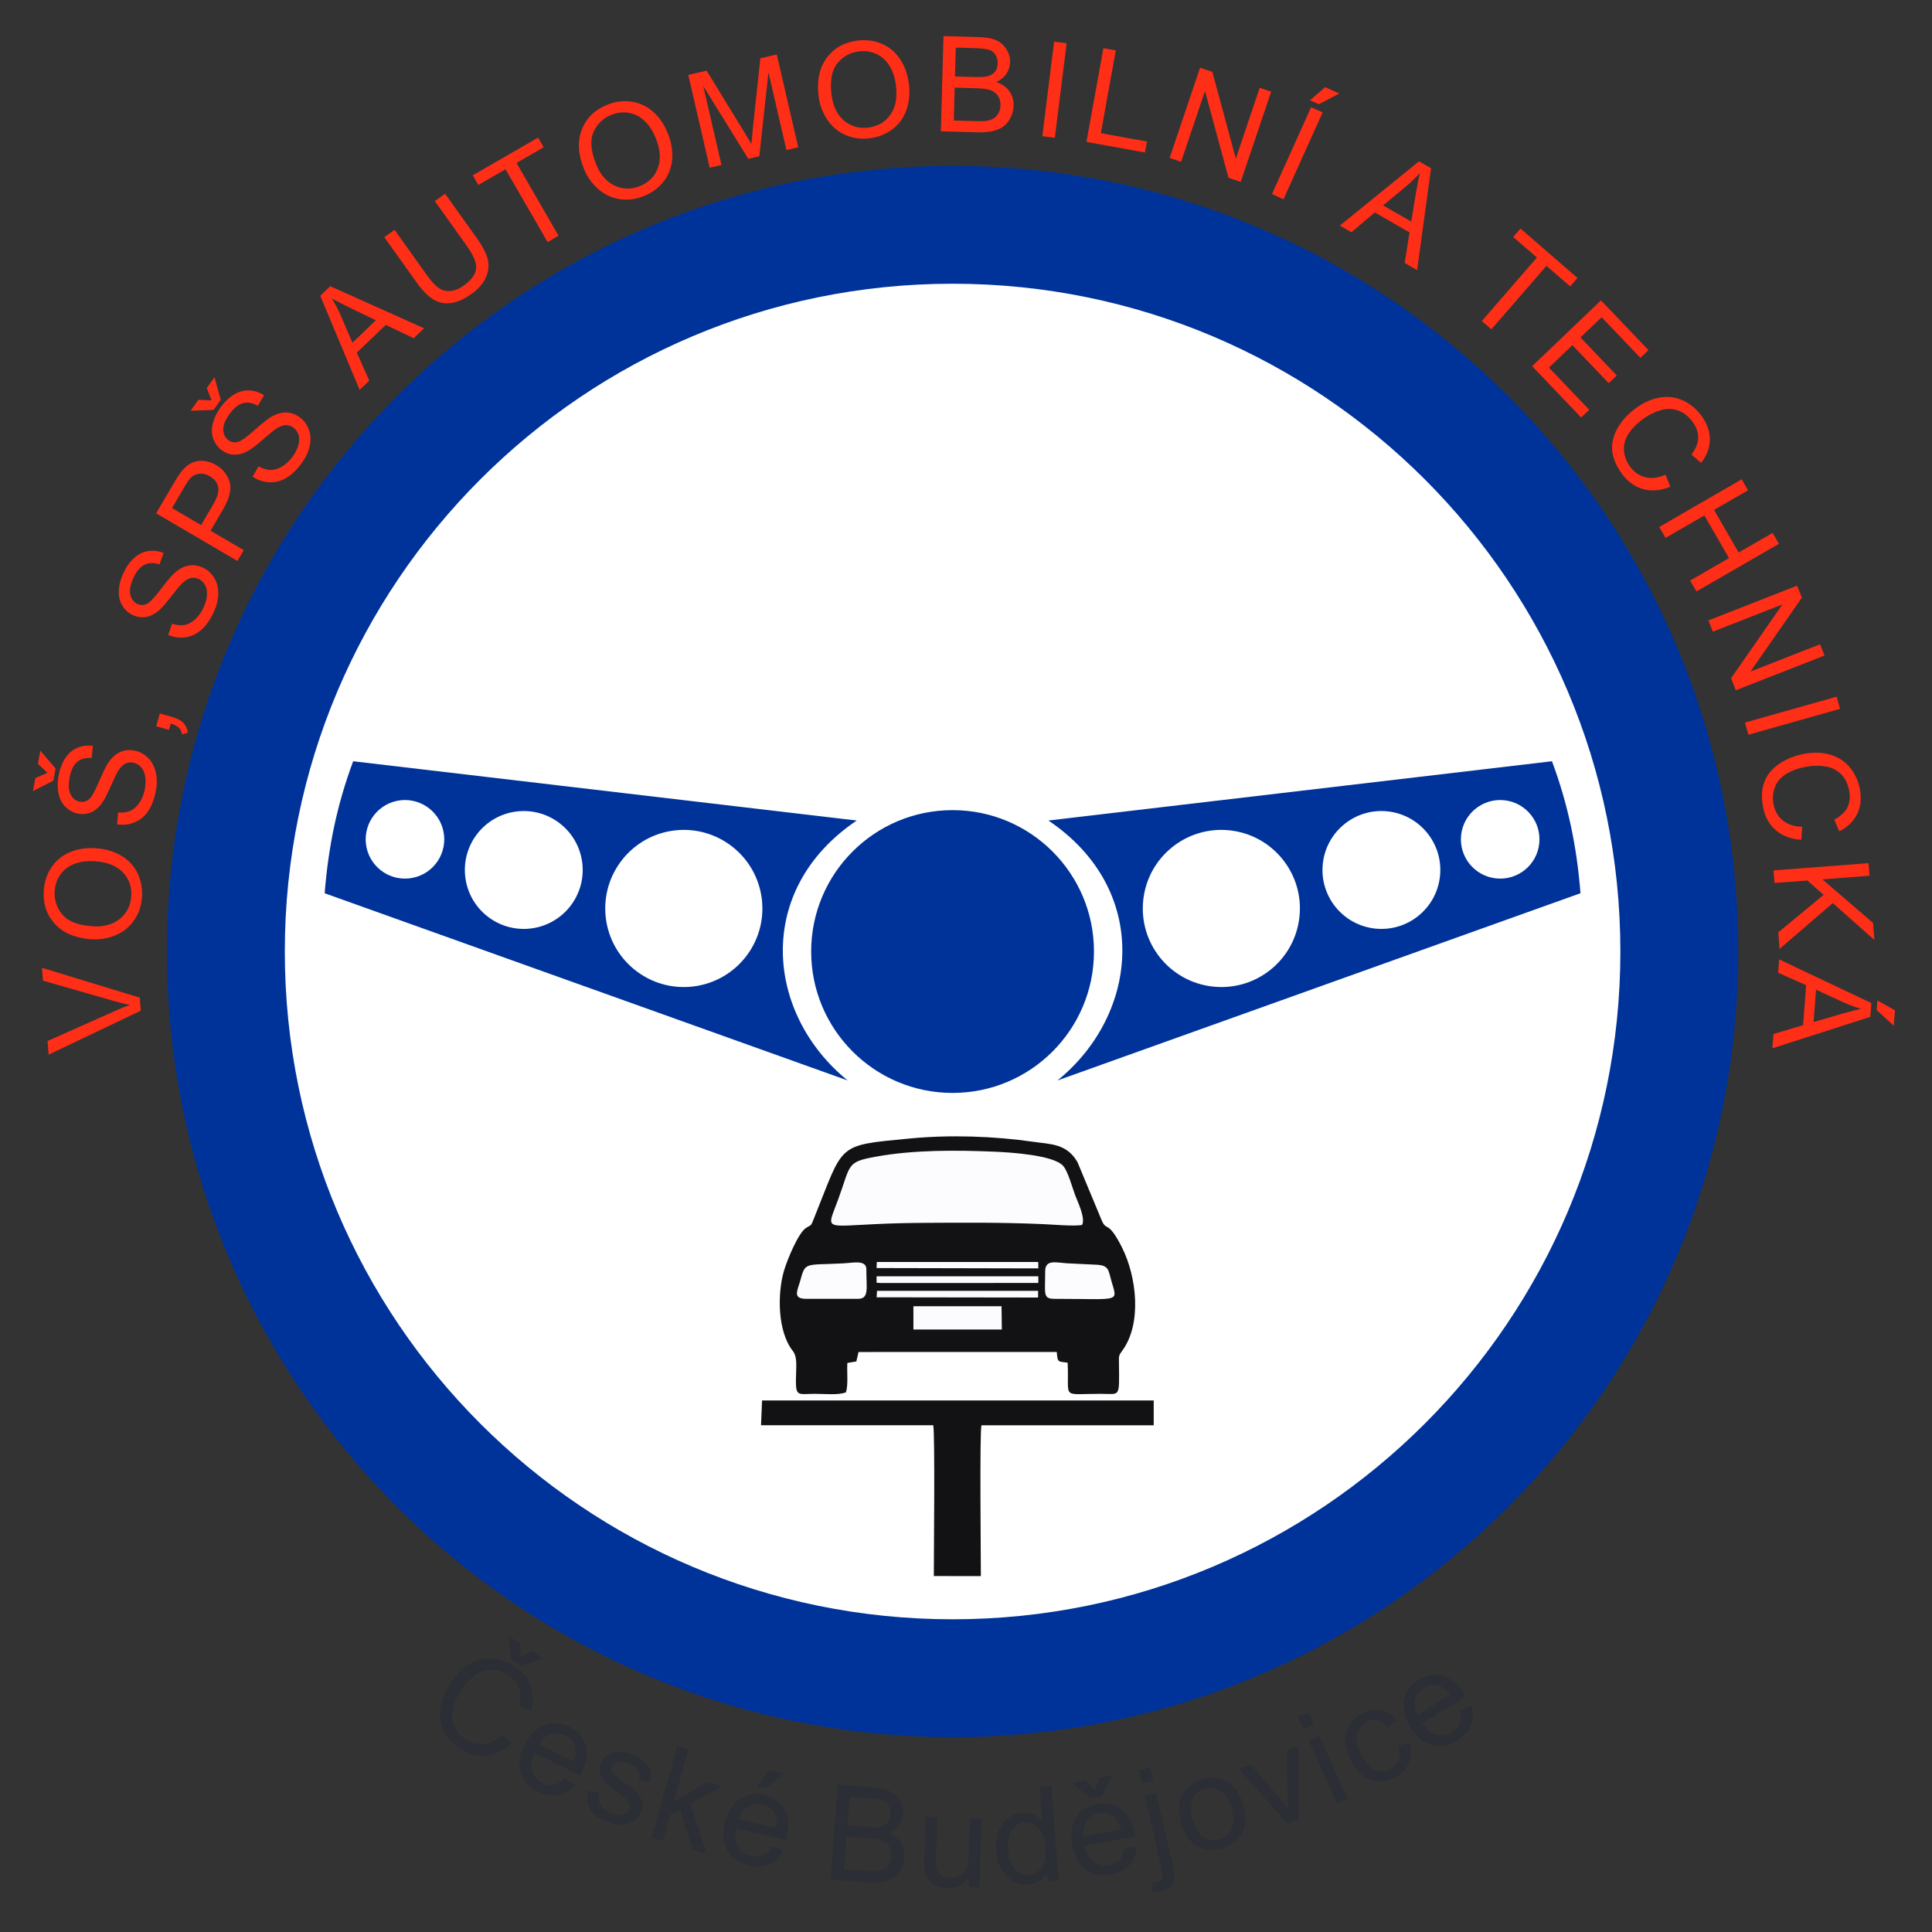
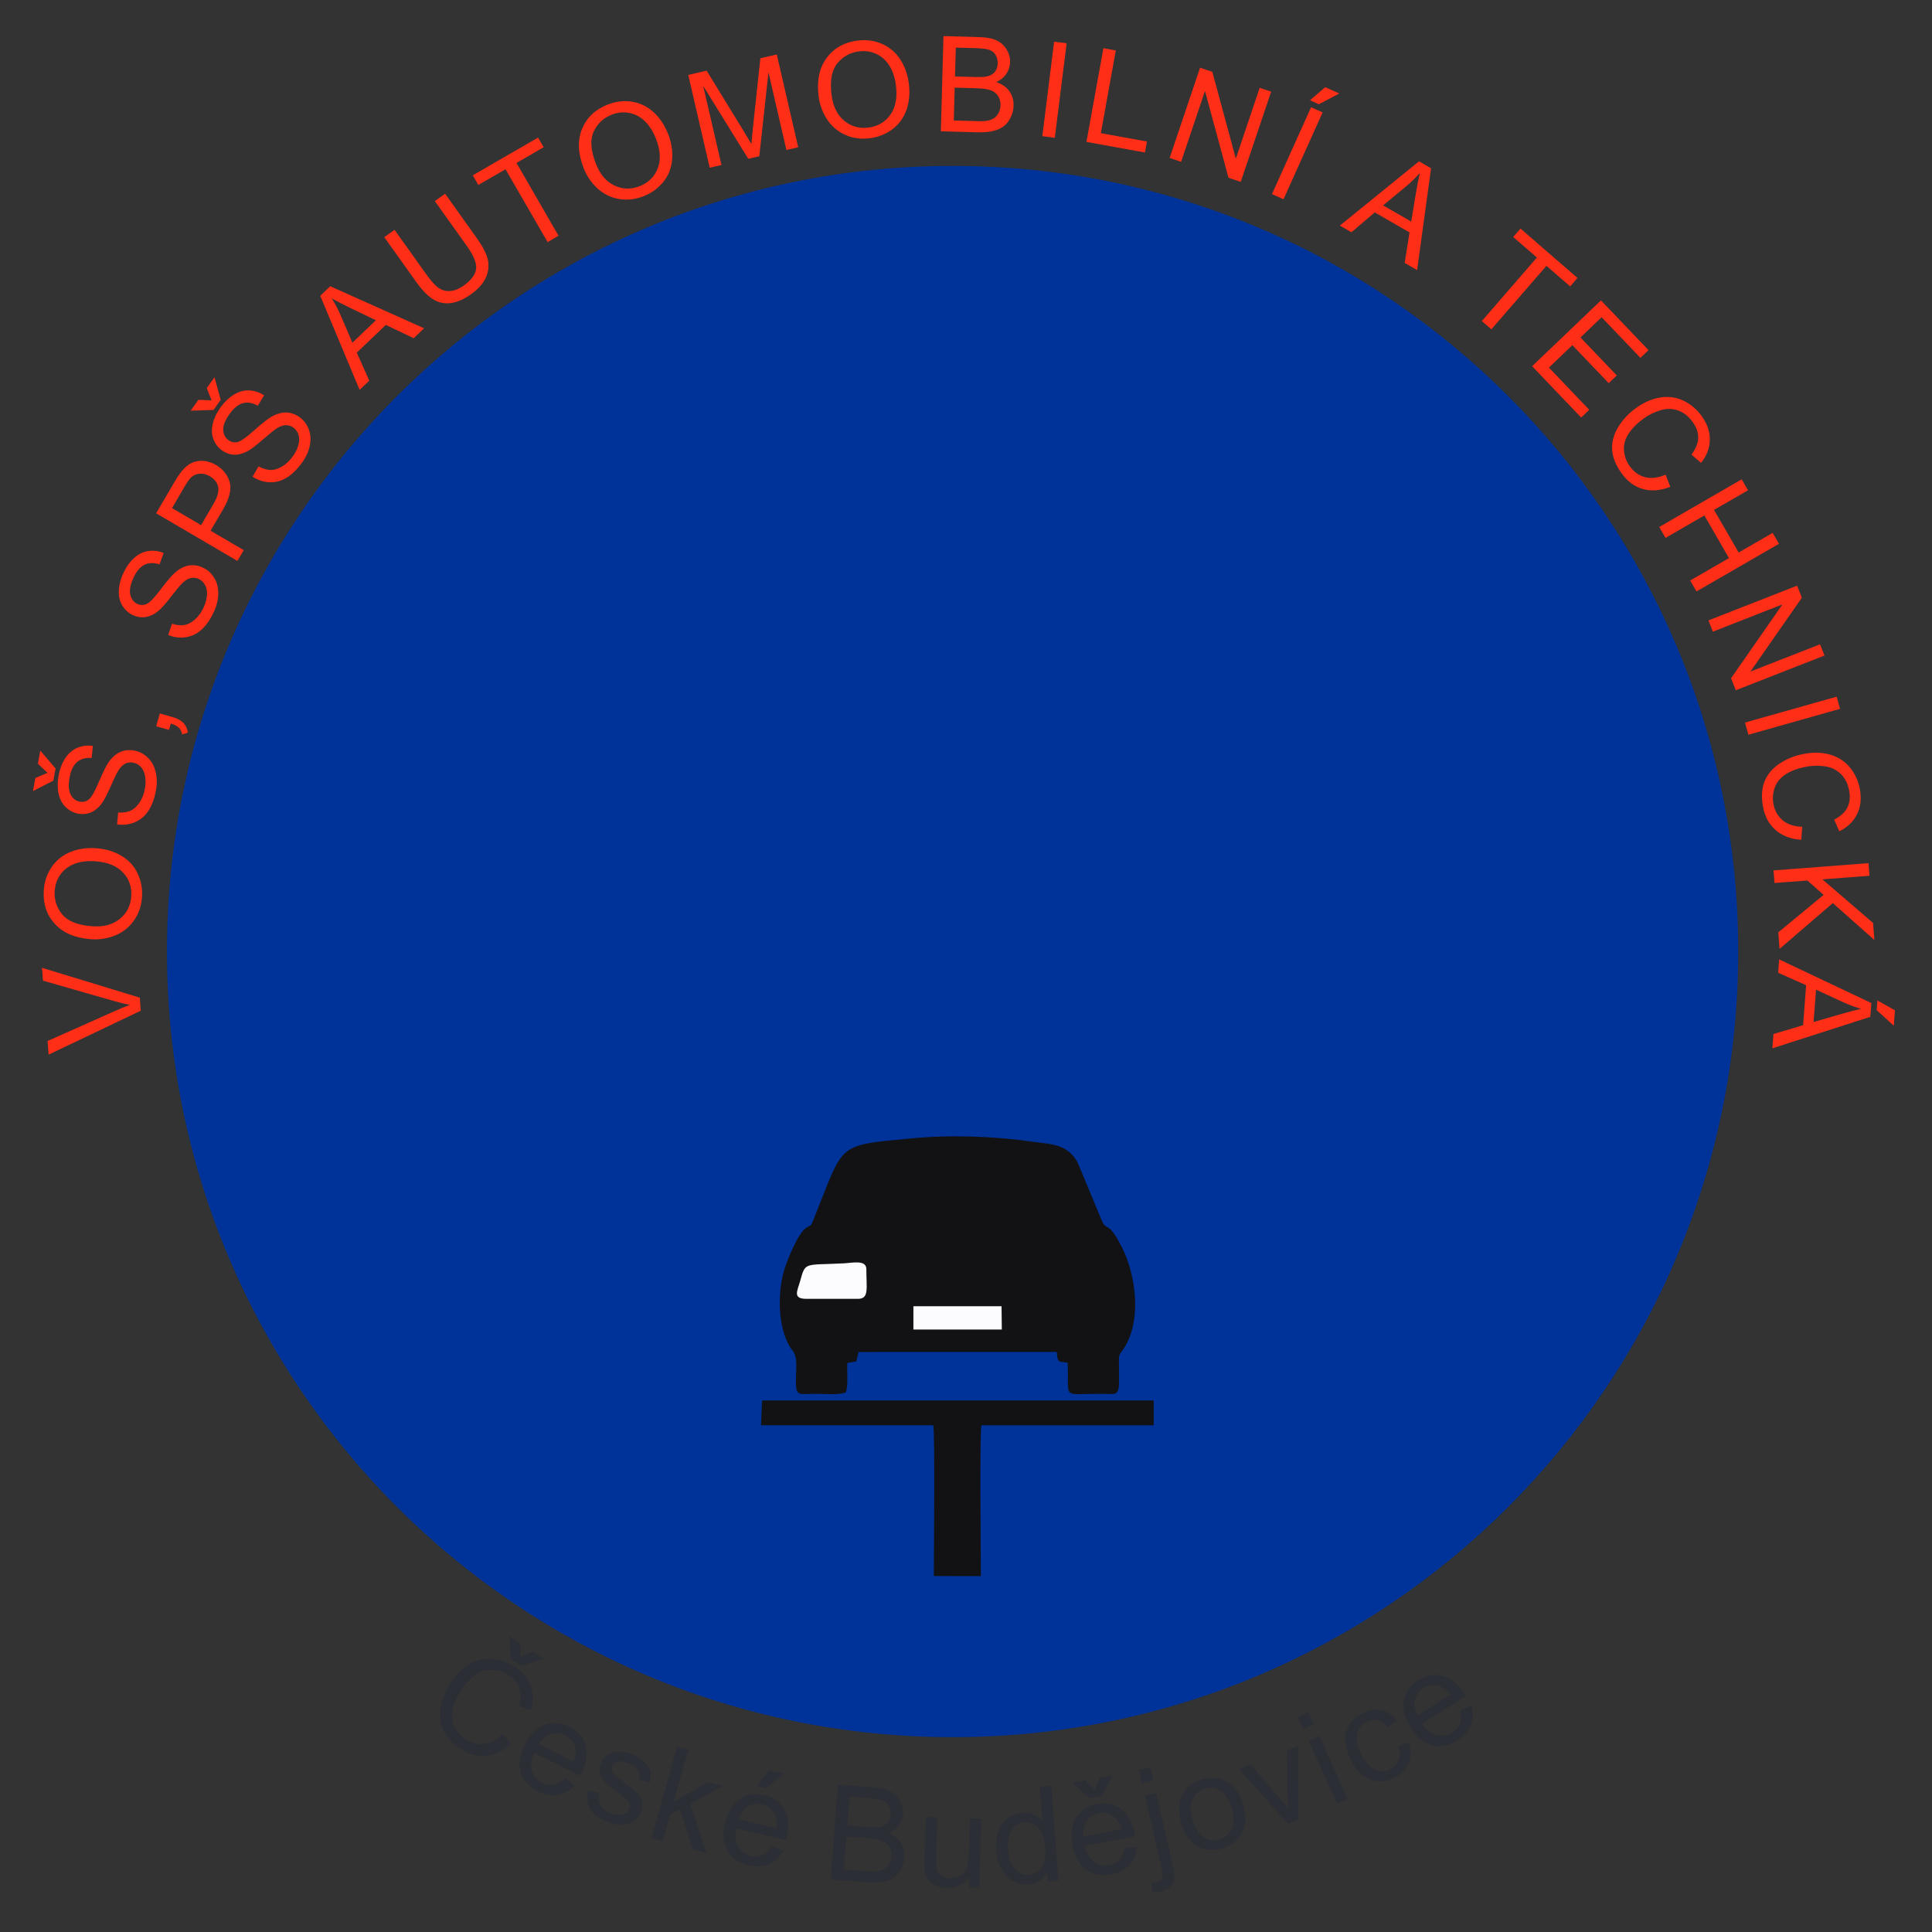
<svg xmlns="http://www.w3.org/2000/svg" version="1.2" viewBox="0 0 500 500" width="500" height="500">
  <rect x="0" y="0" width="500" height="500" fill="#333333" stroke="none" />
  <defs>
    <clipPath clipPathUnits="userSpaceOnUse" id="cp1">
      <path d="M-34-34h567v567H-34z" />
    </clipPath>
  </defs>
  <style>.s0{fill:#039}.s5{fill:#fcfcfe}</style>
  <g id="Clip-Path: Page 1" clip-path="url(#cp1)">
    <g id="Page 1">
      <path id="Path 1" fill-rule="evenodd" class="s0" d="M246.53 42.94c112.29 0 203.32 91.02 203.32 203.31s-91.03 203.32-203.32 203.32c-112.29 0-203.32-91.03-203.32-203.32 0-112.29 91.03-203.31 203.32-203.31z" />
      <path id="Path 2" fill-rule="evenodd" class="s0" d="M246.53 73.43c95.43 0 172.82 77.39 172.82 172.82 0 95.43-77.39 172.82-172.82 172.82-95.43 0-172.82-77.39-172.82-172.82 0-95.43 77.39-172.82 172.82-172.82z" />
-       <path id="Path 3" fill-rule="evenodd" class="s0" d="M246.53 73.43c95.43 0 172.82 77.39 172.82 172.82 0 95.43-77.39 172.82-172.82 172.82-95.43 0-172.82-77.39-172.82-172.82 0-95.43 77.39-172.82 172.82-172.82z" />
-       <path id="Path 4" fill-rule="evenodd" d="M246.53 73.43c95.44 0 172.82 77.38 172.82 172.82 0 95.45-77.38 172.82-172.82 172.82-95.45 0-172.82-77.37-172.82-172.82 0-95.44 77.37-172.82 172.82-172.82z" style="fill:#fff" />
      <path id="Path 5" fill-rule="evenodd" class="s0" d="M246.53 209.66c20.21 0 36.59 16.38 36.59 36.59 0 20.21-16.38 36.6-36.59 36.6-20.21 0-36.6-16.39-36.6-36.6s16.39-36.59 36.6-36.59zM91.4 197.01l130.33 15.34c-26.62 17.93-23.61 50.02-2.36 67.27L84.02 231.17c.97-12.18 3.25-23.07 7.38-34.16zm65.36 40.34c1.24 11.16 11.29 19.21 22.45 17.97 11.16-1.24 19.21-11.28 17.97-22.45-1.24-11.16-11.29-19.2-22.45-17.97-11.16 1.24-19.2 11.29-17.97 22.45zm-36.36-10.52c.92 8.37 8.46 14.4 16.83 13.48 8.37-.93 14.41-8.47 13.48-16.84-.93-8.37-8.47-14.4-16.84-13.48-8.37.93-14.4 8.47-13.47 16.84zm-25.7-8.49c.62 5.58 5.65 9.6 11.23 8.98 5.58-.61 9.6-5.64 8.98-11.22-.62-5.58-5.64-9.6-11.22-8.99-5.58.62-9.6 5.65-8.99 11.23zm314.33 12.83l-135.35 48.45c21.26-17.25 24.27-49.34-2.35-67.27l130.32-15.34c4.13 11.09 6.42 21.98 7.38 34.16zm-90.71-16.27c-11.16-1.23-21.21 6.81-22.44 17.97-1.24 11.16 6.81 21.21 17.97 22.45 11.16 1.24 21.21-6.81 22.44-17.97 1.24-11.16-6.81-21.21-17.97-22.45zm40.86-4.91c-8.37-.92-15.9 5.11-16.83 13.48-.93 8.37 5.1 15.91 13.48 16.84 8.37.92 15.9-5.11 16.83-13.48.93-8.37-5.11-15.91-13.48-16.84zm30.19-2.88c-5.58-.61-10.61 3.41-11.23 8.99-.61 5.58 3.41 10.6 8.99 11.22 5.58.62 10.61-3.4 11.22-8.98.62-5.58-3.4-10.61-8.98-11.23z" />
      <path id="Path 6" d="M346.75 58.38l20.5-16.63 3.11 1.79-3.61 26.36-3.22-1.85 1.26-7.9-9-5.18-6.04 5.14zm11.2-5.23l7.27 4.19 1.19-7.2q.55-3.28 1.04-5.34-1.65 1.83-3.55 3.43zm-18.92-27.2l3.94-3.39 3.64 1.64-5.29 2.78zm-9.84 24.27l10.12-22.47 2.99 1.34-10.13 22.47zm-26.49-9.35l7.88-23.35 3.17 1.07 6.08 22.46 6.18-18.33 2.97 1-7.88 23.35-3.17-1.07-6.08-22.46-6.18 18.34zm-21.53-4.15l4.39-24.25 3.21.58-3.87 21.41 11.93 2.16-.52 2.84zm-11.42-1.48l3.05-24.46 3.25.41-3.06 24.46zm-26.26-1.26l.68-24.64 9.24.26q2.82.07 4.51.86 1.69.8 2.61 2.38.93 1.58.88 3.28-.05 1.58-.94 2.95-.89 1.37-2.64 2.18 2.22.72 3.37 2.33 1.17 1.61 1.11 3.76-.05 1.74-.83 3.21-.77 1.46-1.87 2.24-1.09.77-2.72 1.15-1.64.36-4 .3zm3.66-14.19l5.33.14q2.17.06 3.12-.2 1.26-.34 1.91-1.18.65-.84.69-2.14.03-1.23-.53-2.18-.57-.95-1.65-1.33-1.08-.37-3.74-.45l-4.92-.13zm-.31 11.39l6.13.17q1.58.04 2.23-.06 1.13-.17 1.9-.62.77-.45 1.28-1.34.52-.89.55-2.07.04-1.39-.65-2.43-.67-1.04-1.92-1.48-1.24-.45-3.59-.51l-5.7-.16zm-34.99-6.25q-.76-6.08 2.09-9.94 2.84-3.84 8.01-4.49 3.39-.42 6.31.85 2.92 1.28 4.71 4 1.79 2.71 2.25 6.37.46 3.72-.67 6.84-1.14 3.12-3.7 4.97-2.57 1.86-5.76 2.25-3.45.43-6.38-.89-2.93-1.33-4.69-4.04-1.76-2.7-2.17-5.92zm3.36-.36q.55 4.41 3.24 6.65 2.69 2.24 6.28 1.8 3.65-.46 5.69-3.32 2.04-2.85 1.45-7.57-.37-2.98-1.66-5.07-1.29-2.1-3.38-3.08-2.1-.98-4.51-.68-3.44.43-5.62 3.09-2.18 2.67-1.49 8.18zm-31.54 18.84l-5.55-24.02 4.76-1.1 9.61 15.69q1.33 2.19 1.97 3.29.11-1.41.39-4.15l1.93-18.04 4.25-.98 5.55 24.02-3.06.7-4.64-20.09-2.37 21.71-2.86.66-11.66-18.86 4.73 20.46zm-32.62.12q-2.23-5.71-.43-10.14 1.8-4.43 6.66-6.33 3.18-1.25 6.33-.73 3.14.51 5.54 2.71 2.4 2.18 3.75 5.62 1.37 3.49 1.03 6.79-.33 3.31-2.35 5.73-2.04 2.44-5.03 3.6-3.24 1.27-6.41.71-3.16-.56-5.54-2.75-2.37-2.19-3.55-5.21zm3.16-1.18q1.62 4.14 4.78 5.65 3.16 1.51 6.53.19 3.43-1.34 4.7-4.61 1.27-3.27-.46-7.69-1.1-2.8-2.86-4.52-1.76-1.71-4.03-2.14-2.28-.44-4.55.45-3.22 1.26-4.67 4.38-1.46 3.12.56 8.29zm-12.49 20.3l-10.89-18.84-7.03 4.06-1.45-2.5 16.9-9.76 1.45 2.5-7.03 4.06 10.88 18.84zm-29.19-10.61l2.67-1.9 8.27 11.59q2.15 3.03 2.74 5.29.58 2.27-.4 4.65-.99 2.39-3.88 4.46-2.81 2.01-5.3 2.31-2.48.31-4.56-.99-2.08-1.29-4.35-4.48l-8.27-11.59 2.66-1.9 8.27 11.59q1.86 2.61 3.23 3.5 1.37.9 3.03.73 1.66-.17 3.36-1.39 2.91-2.08 3.21-4.29.29-2.21-2.41-5.99zM93.07 100.9L82.88 76.55l2.59-2.48 24.28 10.89-2.68 2.57-7.22-3.44-7.51 7.17 3.23 7.25zM91.2 88.69l6.08-5.81-6.58-3.16q-2.99-1.45-4.83-2.5 1.29 2.09 2.29 4.37zm-36.45 14.92l-1.24-3.18 2-2.81 1.61 5.86-1.85 2.61-5.93.2 1.99-2.81zm-11.23 60.72l1-2.91q1.79.57 3.2.33 1.42-.24 2.78-1.47 1.36-1.23 2.22-3.14.77-1.7.85-3.24.07-1.53-.53-2.56-.6-1.04-1.63-1.51-1.05-.47-2.12-.21-1.06.25-2.24 1.43-.75.74-2.89 3.5-2.14 2.77-3.36 3.71-1.57 1.22-3.17 1.44-1.61.23-3.16-.47-1.71-.77-2.75-2.4-1.05-1.63-.98-3.83.07-2.2 1.09-4.47 1.12-2.5 2.79-4.04 1.66-1.55 3.69-1.87 2.03-.32 4.04.49l-1.07 2.96q-2.23-.73-3.91.1-1.68.84-2.85 3.43-1.22 2.7-.78 4.38.43 1.68 1.82 2.31 1.21.54 2.39.02 1.17-.5 3.62-3.76 2.46-3.25 3.68-4.33 1.78-1.55 3.59-1.86 1.8-.31 3.6.51 1.8.8 2.91 2.54 1.13 1.74 1.14 4.06.01 2.31-1.07 4.72-1.37 3.04-3.19 4.7-1.81 1.66-4.12 2.02-2.31.37-4.59-.58zm.22 24.56l-3.32-.93.94-3.32 3.31.94q1.83.52 2.78 1.49.94.96 1.16 2.55l-1.49.44q-.14-1.04-.8-1.69-.66-.66-2.12-1.13zm-31.45 11.12l-2.48-2.35.62-3.39 3.95 4.61-.57 3.15-5.28 2.7.62-3.38zm18.01 13.33l.28-3.06q1.87.12 3.18-.46 1.31-.58 2.34-2.1 1.02-1.52 1.4-3.58.33-1.84.04-3.35-.3-1.5-1.13-2.36-.84-.86-1.96-1.06-1.13-.21-2.11.3-.96.51-1.82 1.93-.55.9-1.96 4.1-1.41 3.2-2.36 4.41-1.23 1.57-2.73 2.17-1.5.61-3.17.31-1.85-.34-3.25-1.67-1.41-1.33-1.88-3.48t-.03-4.6q.49-2.7 1.73-4.6 1.24-1.9 3.13-2.7 1.89-.81 4.04-.5l-.32 3.12q-2.34-.17-3.77 1.05-1.43 1.22-1.94 4.02-.53 2.91.3 4.44.83 1.52 2.33 1.8 1.31.23 2.33-.56 1.01-.77 2.6-4.52 1.59-3.76 2.52-5.09 1.35-1.94 3.03-2.68 1.67-.74 3.62-.38 1.93.35 3.44 1.76 1.51 1.42 2.08 3.66.58 2.24.11 4.84-.6 3.29-1.96 5.33-1.35 2.06-3.51 2.96-2.15.93-4.6.55zm-6.83 29.73q-6.11-.47-9.32-4.02-3.2-3.55-2.81-8.75.26-3.4 2.1-6.01 1.82-2.61 4.84-3.82 3.01-1.22 6.7-.94 3.73.29 6.56 2.02 2.84 1.74 4.14 4.62 1.31 2.88 1.06 6.08-.26 3.48-2.15 6.08-1.88 2.61-4.88 3.8-3 1.18-6.24.94zm.32-3.36q4.43.34 7.16-1.86 2.74-2.19 3.01-5.79.28-3.67-2.11-6.24-2.4-2.56-7.13-2.92-3-.23-5.31.61-2.31.85-3.69 2.7-1.37 1.86-1.56 4.29-.26 3.45 1.92 6.12 2.17 2.67 7.71 3.09zm12.64 21.86l-23.85 11.37-.27-3.53 17.38-7.74q2.08-.93 3.92-1.6-2.06-.41-4.12-1.01l-18.37-5.27-.25-3.32 25.31 7.72zm394.62-138.72l1.22 3.14q-3.86 1.5-7.12.56-3.26-.94-5.5-4.07-2.31-3.24-2.44-6.22-.13-2.97 1.62-5.81 1.75-2.85 4.62-4.89 3.13-2.24 6.32-2.71 3.18-.47 5.97.88 2.79 1.34 4.68 3.99 2.15 3.01 2.08 6.15-.07 3.15-2.27 5.93l-2.48-2.16q1.69-2.26 1.74-4.3.06-2.04-1.38-4.05-1.64-2.3-3.85-3.06-2.22-.76-4.53-.06-2.32.71-4.31 2.12-2.55 1.83-3.93 3.93-1.38 2.11-1.21 4.35.18 2.24 1.48 4.07 1.59 2.22 3.97 2.85 2.39.62 5.32-.64zm-34.54-28.08l17.82-17.03 12.3 12.87-2.1 2L414.5 82.1l-5.48 5.23 9.4 9.84-2.09 1.99-9.4-9.83-6.07 5.8 10.44 10.93-2.09 2zm89.36 164.14l4.54 2.56-.3 3.98-4.43-4.03zm-25.43-10.62l23.86 11.3-.27 3.57-25.34 8.14.28-3.7 7.67-2.28.78-10.35-7.24-3.23zm9.55 7.84l-.64 8.37 7.01-2.04q3.2-.92 5.27-1.37-2.36-.69-4.63-1.72zm-11-30.87l24.58-1.87.25 3.26-12.18.93 13.11 11.28.34 4.41-10.76-9.55-13.79 11.86-.32-4.29 11.73-9.69-4.19-3.72-8.52.64zm7.42-11.29l-.24 3.37q-4.13-.3-6.67-2.54-2.56-2.24-3.24-6.02-.71-3.92.45-6.66 1.15-2.75 3.94-4.57 2.8-1.83 6.27-2.46 3.78-.68 6.86.25 3.09.94 5.03 3.35 1.95 2.4 2.53 5.6.66 3.64-.75 6.45-1.4 2.82-4.58 4.4l-1.32-3.02q2.5-1.32 3.41-3.14.92-1.82.48-4.25-.5-2.79-2.18-4.42-1.68-1.63-4.07-1.98-2.4-.35-4.8.08-3.09.56-5.23 1.87-2.15 1.32-2.95 3.42-.79 2.1-.4 4.31.49 2.69 2.38 4.27 1.89 1.59 5.08 1.69zM451.6 187l23.72-6.7.89 3.15-23.72 6.7zm-9.46-26.44l22.95-8.99 1.23 3.12-13.3 19.1 18.01-7.05 1.15 2.91-22.96 8.99-1.22-3.12 13.3-19.1-18.01 7.06zm-12.73-24.18l21.34-12.33 1.64 2.83-8.8 5.08 6.37 11.03 8.8-5.08 1.63 2.83-21.34 12.33-1.64-2.83 10.05-5.8-6.37-11.04-10.05 5.81zm-45.92-53.29l14.26-16.44-6.14-5.32 1.89-2.18 14.75 12.78-1.89 2.19-6.14-5.32-14.26 16.43zM65.37 123.35l1.55-2.66q1.64.9 3.07.94 1.44.04 3.01-.9 1.57-.94 2.79-2.65 1.09-1.52 1.46-3.01.37-1.49-.02-2.62-.39-1.13-1.31-1.79-.94-.67-2.04-.63-1.09.05-2.47.97-.88.59-3.52 2.88-2.63 2.3-4.01 2.98-1.78.9-3.39.81-1.62-.09-3.01-1.08-1.52-1.09-2.23-2.89t-.21-3.95q.49-2.14 1.93-4.17 1.59-2.23 3.52-3.43 1.93-1.19 3.98-1.11 2.06.08 3.87 1.27L66.72 105q-2.04-1.15-3.86-.66-1.81.5-3.46 2.81-1.72 2.42-1.62 4.15.1 1.73 1.35 2.62 1.08.76 2.33.48 1.25-.27 4.28-2.98 3.05-2.72 4.45-3.54 2.05-1.17 3.88-1.13 1.83.05 3.44 1.2 1.6 1.14 2.36 3.06.77 1.92.33 4.2-.43 2.27-1.96 4.42-1.94 2.72-4.04 3.99-2.1 1.28-4.44 1.19-2.34-.09-4.39-1.46zm-3.92 21.82L40.4 132.84l4.66-7.94q1.23-2.09 2.08-3.09 1.16-1.4 2.5-2.02 1.34-.63 3.02-.51 1.67.13 3.23 1.05 2.68 1.56 3.53 4.36.86 2.8-1.76 7.26l-3.16 5.4 8.58 5.03zm-9.41-9.27l3.18-5.43q1.58-2.7 1.25-4.43-.35-1.72-2.17-2.79-1.32-.77-2.65-.65-1.33.11-2.28 1.03-.59.59-1.7 2.48l-3.15 5.38z" style="fill:#ff2e17" />
      <path id="Path 7" d="M129.98 448.8l2.29 2.47q-3.05 2.81-6.42 3.13-3.38.32-6.61-1.78-3.33-2.16-4.54-4.89-1.21-2.71-.62-6t2.51-6.25q2.09-3.22 4.89-4.82 2.79-1.6 5.88-1.37 3.08.23 5.81 2 3.1 2.02 4.18 4.97 1.09 2.95.06 6.35l-3.09-1.11q.75-2.72.05-4.64-.7-1.91-2.77-3.26-2.37-1.54-4.71-1.44-2.34.1-4.24 1.6-1.9 1.51-3.23 3.55-1.71 2.63-2.22 5.1-.51 2.46.47 4.48.98 2.03 2.86 3.25 2.3 1.49 4.74 1.2 2.45-.3 4.71-2.54zm4.7-20.05l3.13-1.38 2.89 1.88-5.79 1.86-2.68-1.74-.45-5.92 2.89 1.88zm11.5 31.47l2.61 1.78q-1.88 2.11-4.35 2.56-2.46.45-5.23-.94-3.49-1.76-4.45-4.94-.97-3.18.99-7.06 2.02-4.02 5.2-5.2 3.18-1.18 6.48.48 3.19 1.61 4.12 4.8.93 3.19-1.05 7.14-.12.24-.38.71l-11.89-5.98q-1.17 2.7-.53 4.76.63 2.07 2.62 3.07 1.49.75 2.93.49 1.45-.25 2.93-1.67zm-6.68-8.79l8.89 4.47q.83-2.1.5-3.53-.5-2.21-2.56-3.24-1.86-.94-3.75-.33-1.89.61-3.08 2.63zm12.65 11.91l2.96.68q-.44 1.76.27 3.08.72 1.32 2.64 2.1 1.93.78 3.19.37 1.25-.4 1.68-1.47.39-.95-.23-1.83-.44-.61-2.49-2.11-2.77-2.02-3.74-3.07-.95-1.05-1.16-2.3-.22-1.25.27-2.46.45-1.11 1.33-1.85.89-.73 2.01-1 .85-.22 2.11-.1 1.27.12 2.56.64 1.95.79 3.19 1.94 1.25 1.16 1.56 2.4.31 1.25-.08 2.97l-2.89-.73q.33-1.37-.27-2.45-.6-1.09-2.23-1.75-1.93-.78-3.01-.47-1.09.31-1.43 1.16-.22.55-.06 1.13.16.58.78 1.17.35.33 2.18 1.72 2.65 1.99 3.63 2.97.97.99 1.26 2.22.28 1.24-.3 2.67-.56 1.4-1.88 2.31-1.32.9-3.13.96-1.82.05-3.77-.74-3.23-1.3-4.38-3.32-1.15-2.02-.57-4.84zm16.46 12.34l6.62-23.75 2.92.82-3.77 13.52 8.84-5.07 3.77 1.05-8.34 4.57 4.21 12.83-3.59-1-3.26-10.39-2.58 1.41-1.9 6.82zm31.15 2.13l2.95 1.11q-1.33 2.49-3.62 3.51-2.29 1.01-5.31.31-3.81-.89-5.49-3.76-1.68-2.86-.69-7.1 1.02-4.38 3.84-6.27 2.82-1.89 6.42-1.05 3.47.81 5.12 3.7t.65 7.19q-.06.26-.2.78l-12.96-3.03q-.5 2.89.6 4.75 1.1 1.86 3.27 2.37 1.62.38 2.96-.21 1.35-.58 2.46-2.3zm-8.55-6.99l9.68 2.27q.32-2.24-.34-3.55-1-2.03-3.24-2.56-2.03-.47-3.73.56-1.69 1.04-2.37 3.28zm4.63-8.6l3.21-4.09 3.89.9-4.66 3.76zm19.12 24.21l1.87-24.58 9.22.7q2.82.21 4.47 1.09 1.64.88 2.48 2.5.85 1.62.72 3.32-.12 1.57-1.08 2.9-.95 1.32-2.74 2.05 2.18.82 3.25 2.49 1.09 1.67.92 3.81-.13 1.74-.98 3.16-.84 1.43-1.97 2.15-1.14.72-2.78 1.01-1.65.29-4.01.11zm4.35-14l5.32.41q2.16.16 3.12-.05 1.27-.27 1.96-1.09.7-.81.8-2.1.09-1.23-.43-2.2-.51-.98-1.58-1.41-1.06-.43-3.71-.63l-4.91-.37zm-.87 11.36l6.12.47q1.58.12 2.23.04 1.14-.11 1.93-.52.79-.42 1.35-1.28.55-.86.64-2.04.11-1.38-.52-2.45-.63-1.07-1.85-1.58-1.22-.51-3.56-.69l-5.69-.43zm32.28 4.65l.09-2.65q-2.18 2.96-5.75 2.84-1.57-.05-2.92-.7-1.35-.66-1.98-1.59-.63-.94-.86-2.27-.15-.9-.08-2.83l.37-11.05 3.02.1-.33 9.88q-.07 2.37.08 3.2.24 1.2 1.15 1.91.89.71 2.25.75 1.36.05 2.57-.6 1.21-.66 1.75-1.84.53-1.19.61-3.47l.32-9.55 3.03.1-.6 17.86zm20.4-1.48l-.17-2.26q-1.49 2.76-4.78 3.01-2.13.16-3.99-.88-1.88-1.04-3.02-3.06-1.13-2.03-1.34-4.75-.2-2.66.52-4.9.73-2.23 2.42-3.52 1.68-1.29 3.88-1.45 1.61-.12 2.92.46 1.3.59 2.17 1.62l-.66-8.84 3.02-.22 1.85 24.57zm-10.21-8.16q.25 3.41 1.83 4.99 1.57 1.58 3.53 1.43 1.99-.15 3.25-1.87 1.26-1.71 1.02-5.03-.28-3.63-1.82-5.24-1.54-1.6-3.61-1.44-2.01.15-3.24 1.89-1.23 1.74-.96 5.27zm30.14-.61l3.16-.17q-.22 2.82-1.91 4.67-1.68 1.85-4.73 2.42-3.84.72-6.54-1.23-2.69-1.94-3.49-6.21-.83-4.42.99-7.29 1.82-2.86 5.45-3.54 3.51-.66 6.18 1.32 2.67 1.97 3.49 6.31.05.27.13.8l-13.08 2.44q.71 2.86 2.46 4.12 1.76 1.26 3.95.85 1.63-.31 2.63-1.39.99-1.07 1.31-3.1zm-10.64-2.95l9.78-1.83q-.61-2.17-1.74-3.11-1.74-1.45-4-1.03-2.04.38-3.18 2.01-1.13 1.63-.86 3.96zm2.9-12.03l1.32-3.15 3.38-.63-2.9 5.34-3.15.59-4.4-3.98 3.38-.63zm12.24-1.68l-.79-3.42 2.96-.68.79 3.42zm2.57 28.19l-.04-2.63q.94.02 1.46-.09.9-.21 1.2-.91.31-.7-.24-3.09l-4.22-18.29 2.95-.68 4.24 18.35q.74 3.21.19 4.66-.69 1.88-3.16 2.46-1.2.27-2.38.22zm7.53-18.03q-1.33-4.77.69-7.81 1.69-2.52 4.88-3.41 3.54-.99 6.45.7 2.89 1.69 4.03 5.78.93 3.32.46 5.49-.47 2.18-2.08 3.76-1.61 1.59-3.86 2.21-3.61 1.01-6.48-.68-2.88-1.7-4.09-6.04zm2.99-.83q.92 3.3 2.82 4.53 1.9 1.24 4.1.63 2.17-.6 3.16-2.65.98-2.06.04-5.43-.89-3.18-2.8-4.41-1.91-1.24-4.06-.64-2.2.61-3.19 2.64-.99 2.04-.07 5.33zm24.67 1.16l-12.7-14.26 3.02-1.16 7.41 8.62q1.2 1.39 2.36 2.94-.13-1.46-.16-3.57l-.21-11.6 2.91-1.12.09 19.1zm3.98-24.56l-1.42-3.14 2.76-1.25 1.42 3.14zm8.74 19.32l-7.36-16.28 2.76-1.25 7.36 16.28zm15.78-14.89l2.84-.94q.92 2.95-.11 5.38-1.03 2.45-3.65 3.74-3.28 1.63-6.33.47-3.06-1.15-5.04-5.15-1.28-2.59-1.39-4.95-.1-2.36 1.18-4.2 1.26-1.84 3.33-2.86 2.6-1.3 4.91-.8t3.97 2.69l-2.42 1.7q-1.17-1.42-2.54-1.76-1.36-.34-2.71.33-2.05 1.02-2.61 3.12-.56 2.11 1.02 5.28 1.6 3.22 3.55 4.06 1.97.85 3.95-.13 1.6-.8 2.18-2.3.59-1.51-.13-3.68zm16.05-9.2l2.87-1.33q.85 2.7-.03 5.04-.88 2.35-3.5 4.01-3.3 2.1-6.52 1.29-3.22-.8-5.56-4.48-2.41-3.79-1.78-7.13.62-3.34 3.74-5.31 3.01-1.92 6.23-1.08 3.22.85 5.58 4.57.15.23.42.69l-11.23 7.13q1.71 2.39 3.81 2.91 2.1.51 3.98-.68 1.4-.89 1.92-2.26.53-1.37.07-3.37zm-10.97 1.22l8.4-5.34q-1.37-1.79-2.77-2.24-2.16-.7-4.1.53-1.76 1.12-2.21 3.05-.44 1.94.68 4z" style="fill:#2c2e35" />
      <path id="Path 8" fill-rule="evenodd" d="M210.91 360.72c-4.17 0-4.96.87-4.93-3.49.03-3.43.49-5.97-.84-7.66-3.94-5.04-3.97-14.81-2.26-20.65.92-3.15 3.77-9.82 5.64-11.07 1.53-1.02 1.24-.33 2.05-2.33 8.01-19.79 5.58-19.03 24.91-20.88 10.32-.99 21.69-.63 31.97.86 4.38.64 8.62.41 11.41 5.28l6.2 14.9c1.34 3.27 1.57-.22 5.26 7.06 3.85 7.58 5.29 19.82.09 26.86-.99 1.35-.83 1.33-.82 3.51.08 8.78.36 7.61-4.71 7.61-10.53-.01-8.1 1.57-8.58-8.06-2.46-.35-2.59.06-2.81-2.77l-51.3.01-.57 2.44-2.33.39c-.14 2.4.27 5.57-.36 7.6-1.95.79-5.5.38-8.02.39zm-13.69 1.72h101.36v6.42H254c-.49 2.02-.15 34.04-.15 39.04l-12.18-.02c0-4.91.33-37.02-.15-39.02h-44.57z" style="fill:#121214" />
-       <path id="Path 9" fill-rule="evenodd" class="s5" d="M269.91 316.8c-10.89-.47-20.73-.39-31.6-.32-25.73.17-24.91 3.52-21.45-5.91 3.4-9.25 2.07-9.83 9.85-11.23 9.84-1.79 20.76-1.7 30.79-1.28 3.95.17 15.19.86 17.66 3.69 1.23 1.41 2.3 5.45 3.1 7.58.78 2.06 2.65 5.82 1.8 7.68-1.89.4-7.7-.1-10.15-.21zm6.42 10.15c2.41.13 5.04.23 7.46.36 3.22.17 3.04 1.39 3.83 4.17 1.63 5.72 2.54 4.66-14.52 4.66-3.28 0-2.61-1.05-2.61-7.13 0-3.22 2.92-2.21 5.84-2.06z" />
      <path id="Path 10" fill-rule="evenodd" class="s5" d="M207.09 331.49c1.39-5.05 1.1-4 11.28-4.54 2.25-.11 5.84-.99 5.84 1.51 0 5.06.77 7.68-2.2 7.68h-13.29c-3.7 0-2.35-2.06-1.63-4.65zm29.3 6.56h22.81l.07 6.03h-22.88z" />
-       <path id="Path 11" fill-rule="evenodd" class="s5" d="M226.86 330.31h41.86v1.72l-40.82.01-1.04-.07zm.11 3.75h41.69v1.74l-41.79-.06zm-.05-7.46h41.77l.04 1.66-41.87-.09z" />
    </g>
  </g>
</svg>